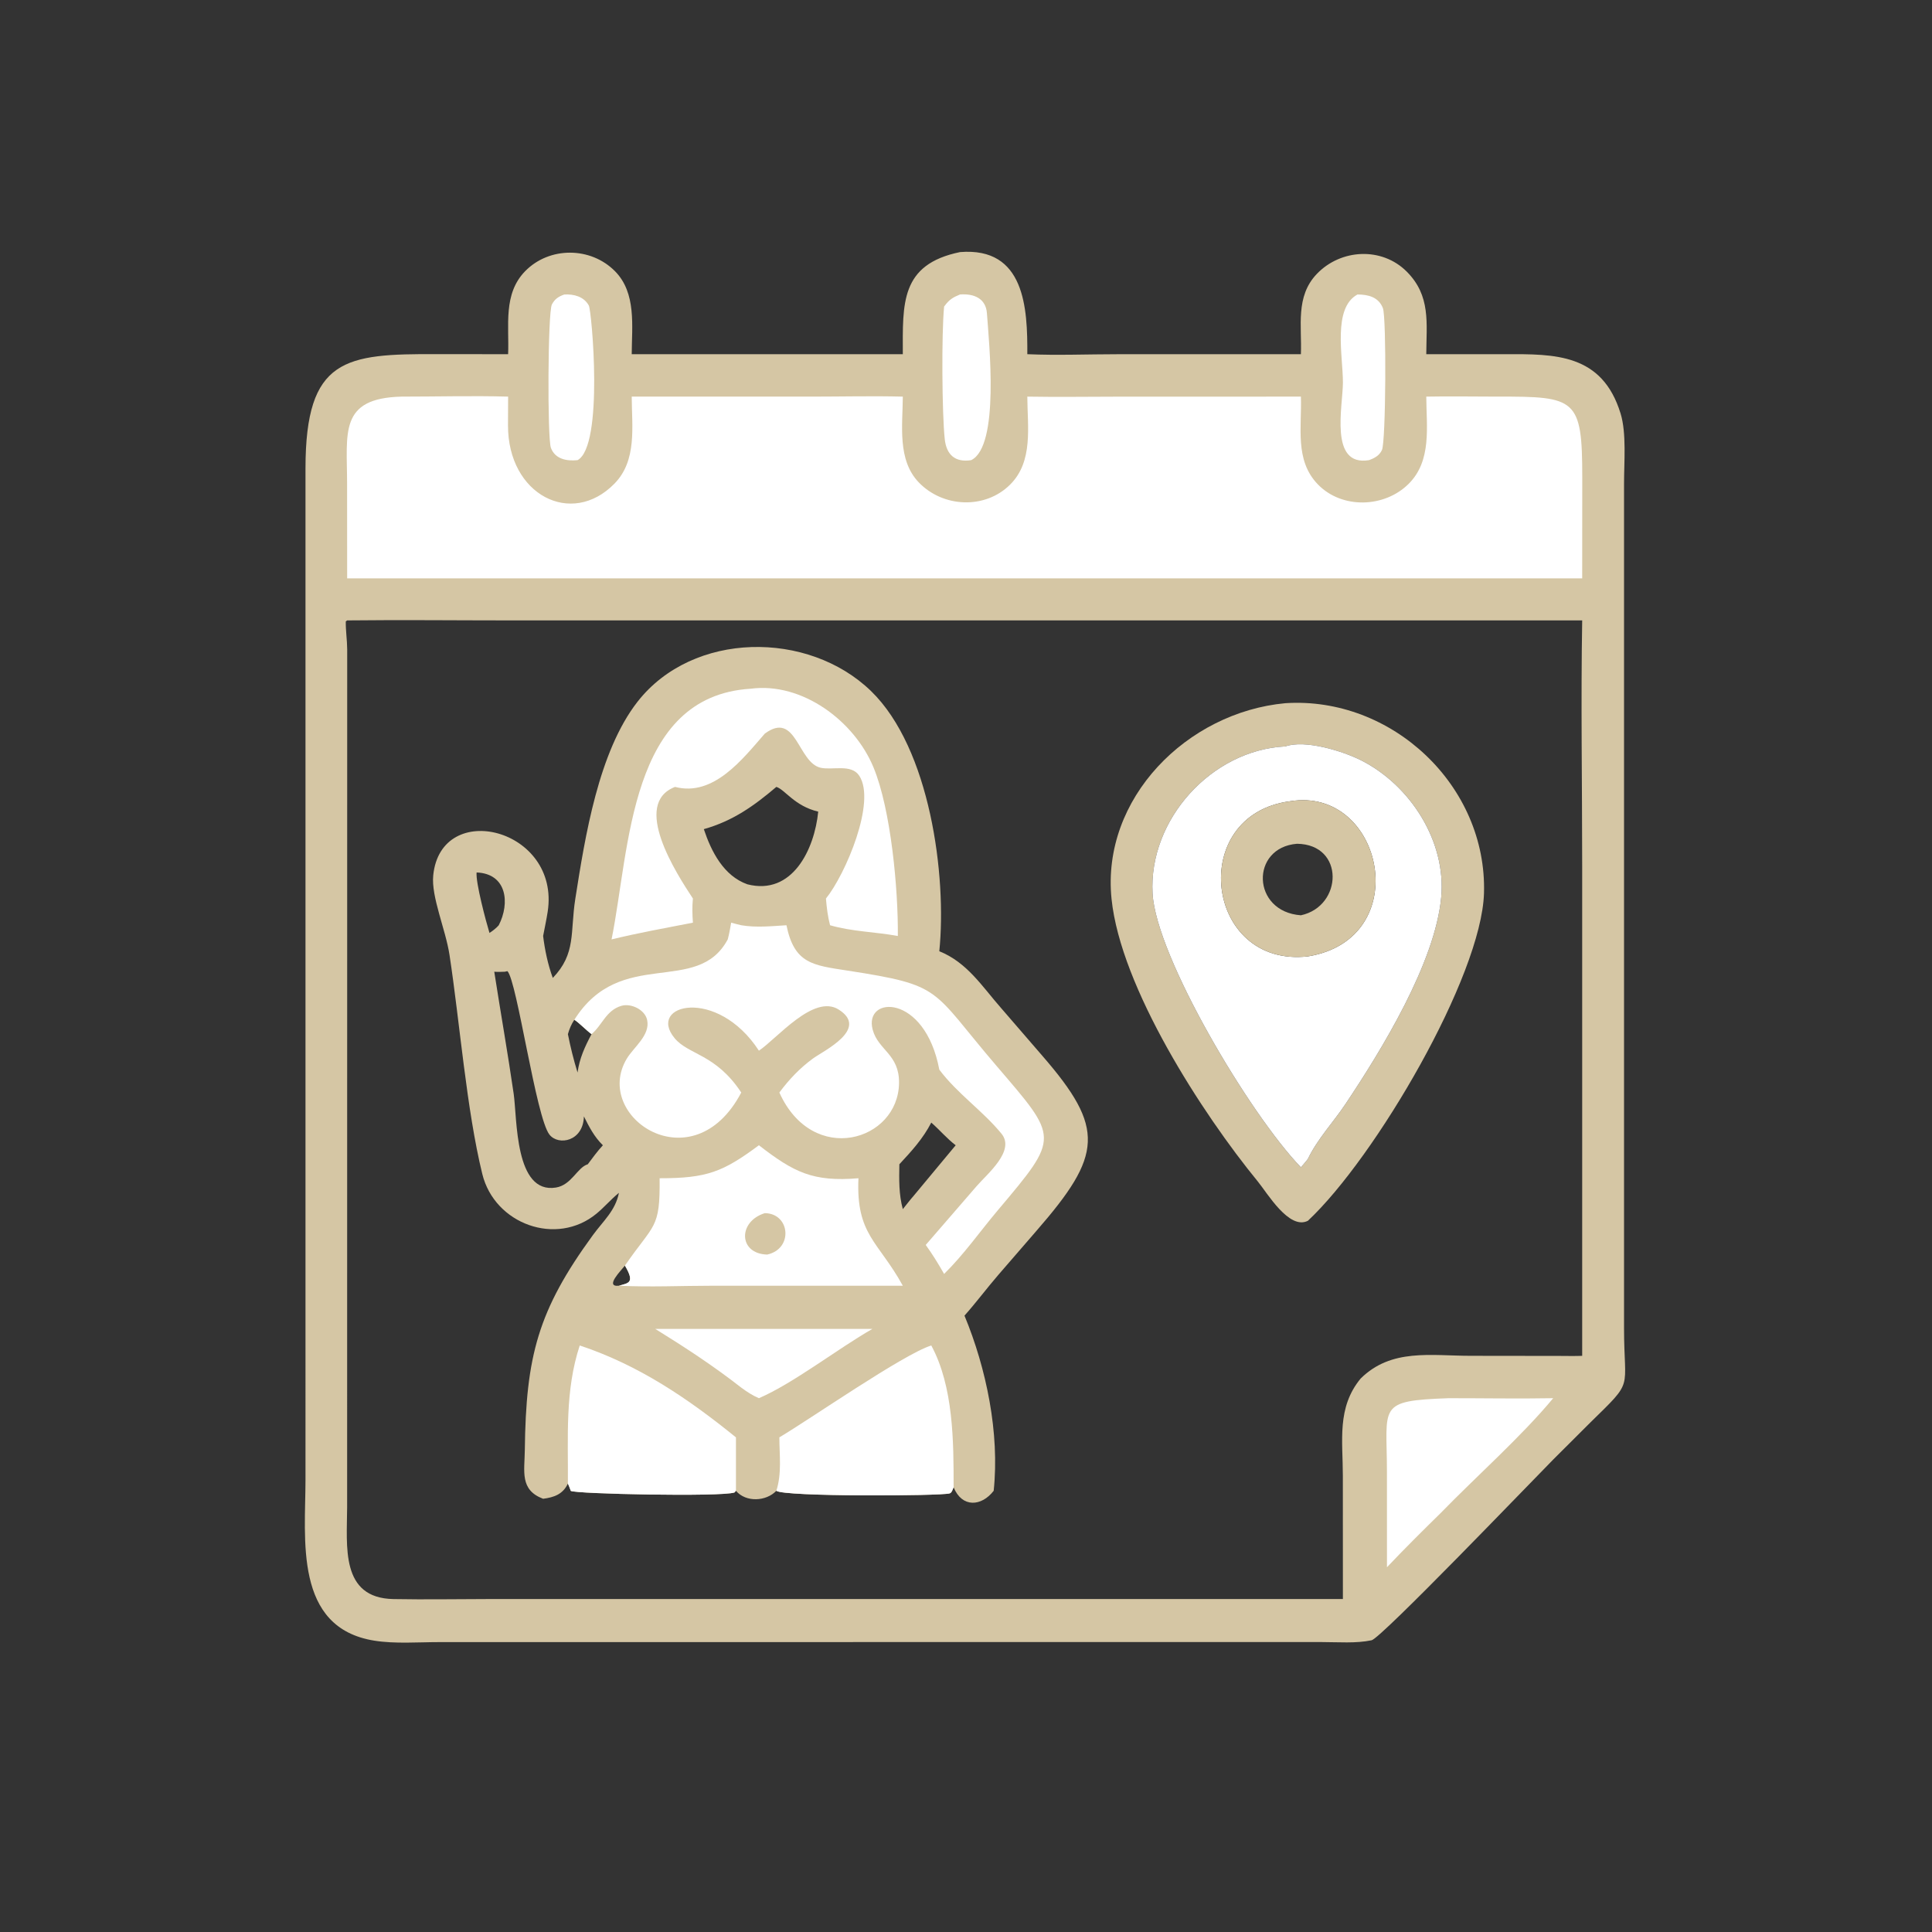
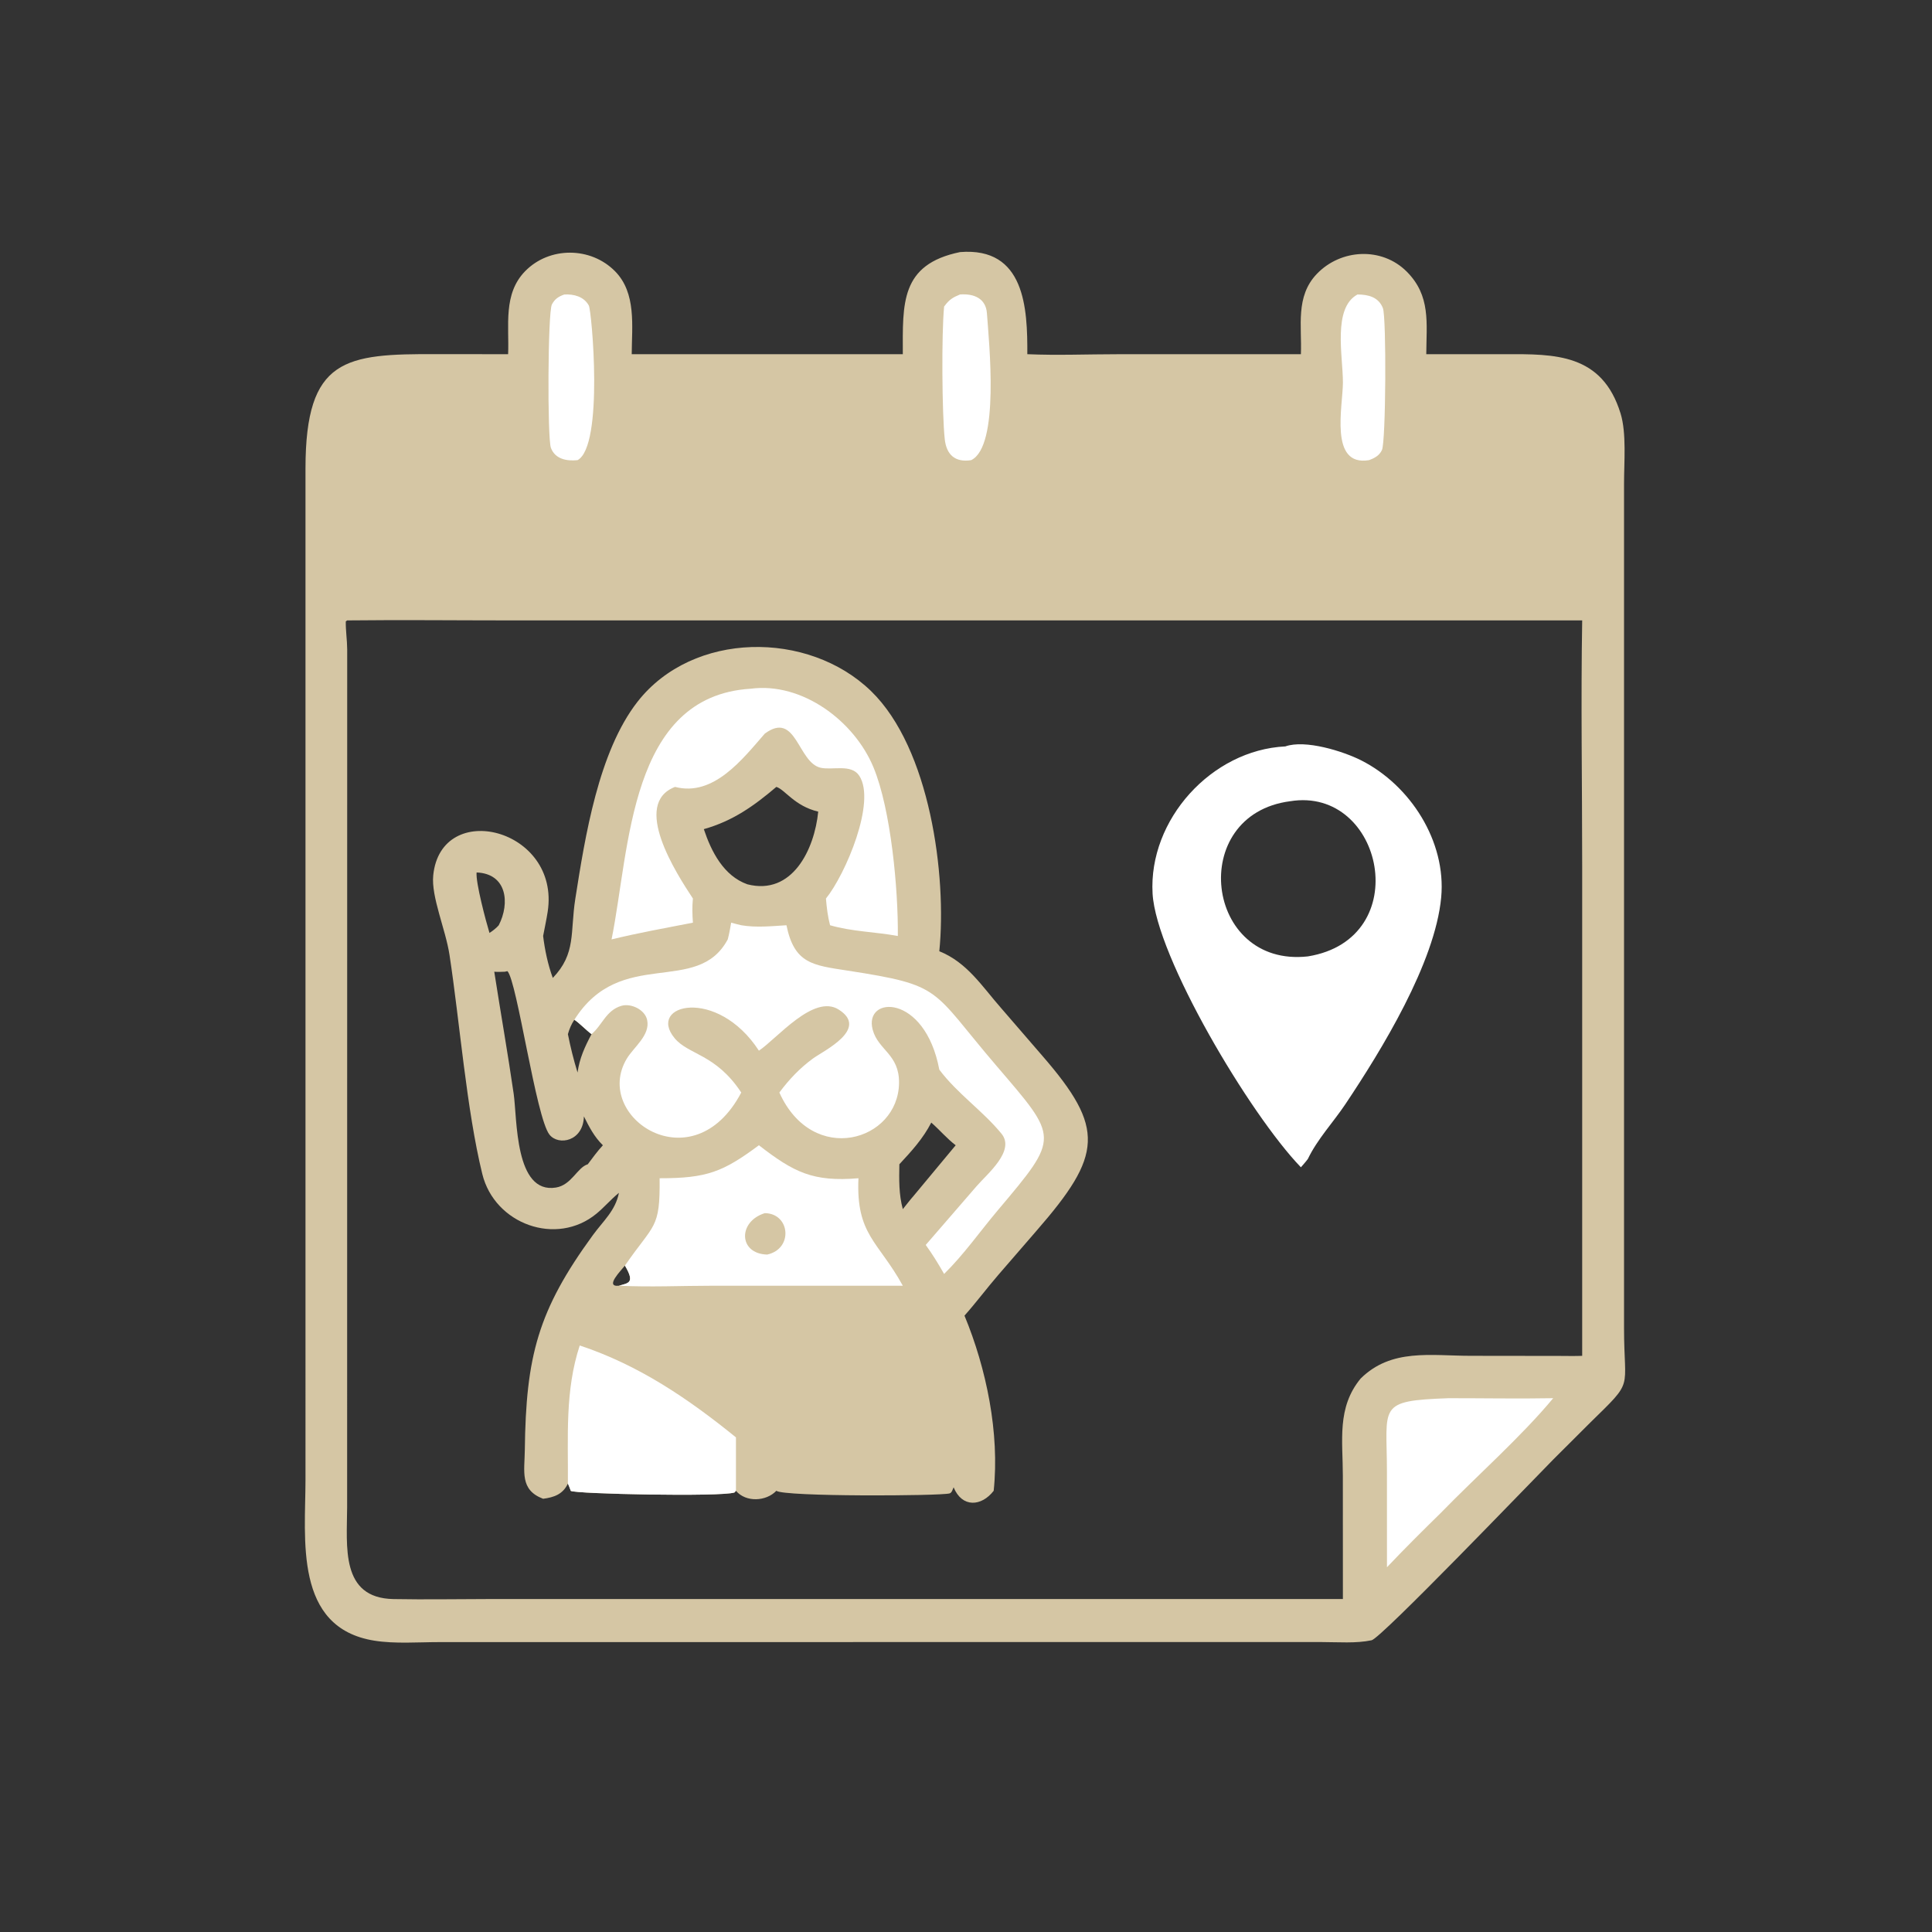
<svg xmlns="http://www.w3.org/2000/svg" width="512" height="512">
  <rect width="100%" height="100%" fill="#333333" stroke="none" />
  <path fill="#D5C6A4" d="M254.414 66.806C271.667 65.408 272.31 81.796 272.25 93.865C280.203 94.211 288.309 93.871 296.28 93.87L344.752 93.865C345.043 86.413 343.24 78.596 348.957 72.608C355.327 65.936 366.207 65.377 372.796 71.974C379.195 78.381 378.03 85.575 377.978 93.865L398.964 93.865C412.031 93.821 424.594 93.666 429.476 109.599C431.071 114.803 430.387 122.542 430.388 128.085L430.387 352.015C430.39 368.817 433.192 365.479 421.468 376.967L411.636 386.776C405.463 393.021 365.998 434.158 363.485 434.689C359.348 435.561 354.595 435.164 350.364 435.165L257.375 435.163L116.412 435.175C110.828 435.176 104.682 435.67 99.182 434.789C77.801 431.365 80.949 407.784 80.959 392.207L80.958 124.092C80.985 94.824 91.489 93.747 115.795 93.851L134.657 93.865C134.964 86.277 133.283 77.901 139.158 71.878C145.575 65.299 156.535 65.346 162.987 71.88C168.692 77.658 167.449 86.451 167.412 93.865L239.254 93.865C239.24 80.448 238.542 70.076 254.414 66.806ZM91.998 164.415L91.637 164.677C91.592 167.122 92 169.64 92.011 172.12L91.994 399.387C91.961 409.812 90.155 423.506 104.269 423.77C112.85 423.931 121.459 423.763 130.042 423.758L355.881 423.762L355.869 391.101C355.865 381.765 354.238 373.033 360.582 365.33C368.705 357.286 379.182 359.297 389.721 359.304L413.305 359.333C415.302 359.343 417.301 359.386 419.297 359.311L419.294 229.46C419.294 207.799 418.928 186.07 419.297 164.415L135.252 164.415C120.84 164.415 106.408 164.249 91.998 164.415Z" />
  <path fill="white" d="M149.58 78.039C152.107 77.925 154.728 78.583 156.046 80.968C156.809 82.352 160.07 118.183 153.057 121.944C150.23 122.238 147.112 121.694 145.993 118.682C145.037 116.108 145.167 82.83 146.253 80.698C146.995 79.241 148.066 78.547 149.58 78.039Z" />
  <path fill="white" d="M359.749 78.039C362.586 78.057 365.333 78.705 366.482 81.663C367.443 84.14 367.278 117.06 366.228 119.27C365.525 120.751 364.274 121.406 362.798 121.944C352.169 123.713 355.888 107.596 355.887 101.351C355.887 94.354 353.126 81.626 359.749 78.039Z" />
  <path fill="white" d="M254.414 78.039C258.136 77.758 261.269 79.118 261.544 83.007C262.102 90.891 264.97 118.262 257.375 121.944C253.059 122.624 250.815 120.437 250.373 116.416C249.639 109.742 249.491 88.421 250.198 81.247L250.342 81.055C251.569 79.385 252.551 78.803 254.414 78.039Z" />
  <path fill="white" d="M383.887 370.537C393.122 370.531 402.379 370.707 411.612 370.537C403.161 380.732 391.169 391.315 381.759 401.006C376.953 405.718 372.188 410.448 367.561 415.337L367.553 390.125C367.554 372.464 364.799 371.234 383.887 370.537Z" />
-   <path fill="white" d="M106.385 105.109C115.79 105.113 125.261 104.842 134.657 105.109L134.626 112.758C134.599 131.114 151.424 139.832 162.842 128.165C168.875 122 167.438 113.003 167.412 105.109L215.073 105.109C223.12 105.108 231.213 104.907 239.254 105.109C239.216 112.696 237.748 121.876 243.497 127.852C249.907 134.516 261.032 135.04 267.684 128.434C273.894 122.266 272.279 113.054 272.25 105.109C280.418 105.257 288.611 105.117 296.783 105.116L344.752 105.109C345.031 113.159 343.043 121.967 349.25 128.368C355.64 134.958 366.906 134.594 373.302 128.228C379.485 122.076 378.017 113.077 377.978 105.109C384.268 104.987 390.583 105.106 396.875 105.109C417.652 105.053 419.317 105.595 419.316 126.502L419.297 153.268L91.998 153.268L91.982 128.239C91.979 114.684 89.771 105.531 106.385 105.109Z" />
-   <path fill="#D5C6A4" d="M340.624 186.353C368.875 184.514 394.118 208.217 393.273 236.707C392.62 258.74 364.493 306.796 346.604 323.521C341.632 326.048 335.858 316.188 333.351 313.13C318.6 295.138 296.984 261.687 294.571 238.233C291.827 211.56 314.587 188.766 340.624 186.353ZM340.624 197.808C321.057 198.749 304.349 217.24 305.445 236.793C306.384 253.557 331.208 295.314 344.752 309.343C345.376 308.615 346.043 307.899 346.604 307.122C349.131 301.862 353.294 297.465 356.525 292.639C366.118 278.304 380.315 255.154 381.93 237.824C383.312 222.979 373.756 208.104 360.739 201.509C355.94 199.078 345.885 195.935 340.624 197.808Z" />
  <path fill="white" d="M340.624 197.808C345.885 195.935 355.94 199.078 360.739 201.509C373.756 208.104 383.312 222.979 381.93 237.824C380.315 255.154 366.118 278.304 356.525 292.639C353.294 297.465 349.131 301.862 346.604 307.122C346.043 307.899 345.376 308.615 344.752 309.343C331.208 295.314 306.384 253.557 305.445 236.793C304.349 217.24 321.057 198.749 340.624 197.808ZM341.905 212.334C314.529 215.881 319.242 256.51 346.604 253.454C375.181 248.818 366.619 208.319 341.905 212.334Z" />
-   <path fill="#D5C6A4" d="M341.905 212.334C366.619 208.319 375.181 248.818 346.604 253.454C319.242 256.51 314.529 215.881 341.905 212.334ZM343.73 223.606C331.313 224.586 331.639 241.612 344.752 242.562C355.852 240.188 356.415 223.766 343.73 223.606Z" />
  <path fill="#D5C6A4" d="M146.499 259.16C152.729 252.684 151.061 247.124 152.466 238.175C155.037 221.803 158.596 199.221 168.954 185.964C183.607 167.211 214.234 167.022 230.847 183.154C246.484 198.337 250.943 232.071 248.926 252.087C256.299 255.049 260.236 261.377 265.296 267.143L276.275 279.848C292.923 299.041 292.167 306.092 274.692 326.158L264.574 337.848C261.517 341.39 258.703 345.165 255.599 348.659C261.401 362.653 264.939 379.79 263.336 395.075C260.107 399.258 254.959 399.63 252.716 394.151C252.48 394.665 252.262 395.595 251.661 395.767C249.207 396.472 207.753 396.678 205.739 395.075C203.043 397.916 197.659 398.198 195.034 395.075L194.653 395.522C191.148 396.731 152.159 395.9 151.263 395.092C151.038 394.428 150.783 393.804 150.499 393.163C149.161 396.027 146.792 396.815 143.934 397.191C137.698 394.845 139.016 389.93 139.082 384.3C139.374 359.406 142.557 347.278 157.103 327.341C159.861 323.561 163.093 320.85 164.02 316.12L163.772 316.323C161.785 317.976 160.1 319.955 158.114 321.6C147.483 330.406 131.073 324.41 127.815 311.125C123.627 294.053 121.836 270.813 119.121 253.044C118.081 246.236 114.237 237.674 114.811 231.977C116.865 211.624 148.539 219.541 145.141 241.616C144.81 243.765 144.335 245.908 143.934 248.047C144.375 251.707 145.208 255.695 146.499 259.16ZM205.739 208.537C199.761 213.612 194.183 217.574 186.522 219.731C188.506 225.704 191.783 232.122 198.069 234.353C209.982 237.39 215.851 225.09 216.836 215.091C210.524 213.6 208.018 209.228 205.739 208.537ZM133.832 257.516C132.881 257.548 131.935 257.599 130.985 257.516C132.661 268.294 134.563 279.051 136.127 289.843C137.083 296.442 136.368 316.515 147.335 314.711C151.489 314.028 152.969 309.392 155.765 308.544C157.052 306.82 158.317 305.096 159.77 303.506C157.486 301.28 156.151 298.678 154.739 295.851C154.578 302.48 148.008 303.71 145.615 300.69C142.038 296.175 137.036 260.059 134.485 257.376C134.288 257.413 134.012 257.434 133.832 257.516ZM246.799 297.497C244.585 301.786 241.595 305.036 238.341 308.544C238.265 312.599 238.187 316.484 239.254 320.434C240.204 319.299 241.086 318.075 242.068 316.975L253.265 303.506C250.901 301.701 249.026 299.438 246.799 297.497ZM126.302 231.211C126.027 233.868 128.802 244.233 129.717 247.242C130.637 246.62 131.439 246.041 132.177 245.199C135.185 239.336 134.353 231.527 126.302 231.211ZM152.208 270.247C151.398 271.447 150.899 272.673 150.499 274.062C151.182 277.495 152.026 280.889 153.057 284.235C153.574 280.456 154.979 277.408 156.76 274.062C155.286 272.962 153.417 271.003 152.208 270.247ZM164.02 340.727C166.447 340.011 168.399 340.097 165.608 335.402C164.656 336.635 160.117 341.135 164.02 340.727Z" />
-   <path fill="white" d="M211.043 352.181L231.183 352.181C222.019 357.411 210.282 366.585 201.119 370.537C199.385 369.791 197.952 368.85 196.44 367.734C189.142 362.03 181.528 357.046 173.658 352.181L211.043 352.181Z" />
-   <path fill="white" d="M246.799 356.566C252.686 367.446 252.733 382.075 252.716 394.151C252.48 394.665 252.262 395.595 251.661 395.767C249.207 396.472 207.753 396.678 205.739 395.075C207.219 390.47 206.55 385.661 206.539 380.915C214.602 376.142 239.459 358.842 246.799 356.566Z" />
  <path fill="white" d="M153.638 356.566C169.321 361.781 182.295 370.599 195.034 380.915L195.034 395.075L194.653 395.522C191.148 396.731 152.159 395.9 151.263 395.092C151.038 394.428 150.783 393.804 150.499 393.163C150.586 380.764 149.692 368.543 153.638 356.566Z" />
  <path fill="white" d="M201.119 303.506C210.378 310.674 215.44 313.257 227.498 312.248C226.824 327.258 232.773 328.926 239.254 340.727L188.773 340.732C180.571 340.734 172.194 341.131 164.02 340.727C166.447 340.011 168.399 340.097 165.608 335.402C173.38 324.11 174.951 325.836 174.806 312.248C187.381 312.261 191.624 310.548 201.119 303.506Z" />
  <path fill="#D5C6A4" d="M202.681 321.496C209.412 321.568 210.277 330.958 203.314 332.473C195.705 332.276 195.492 323.737 202.681 321.496Z" />
  <path fill="white" d="M198.935 182.518C212.643 180.719 226.407 191.103 231.477 203.341C236.138 214.594 238.058 235.821 237.935 248.047C232.037 246.956 225.733 246.885 219.976 245.199C219.363 242.879 219.082 240.509 218.885 238.123C224.042 231.751 232.288 212.455 227.698 205.561C225.59 202.394 220.653 204.157 217.516 203.471C211.393 202.132 211.078 188.22 202.681 194.415C196.821 201.135 189.111 211.217 178.89 208.537C167.294 213.024 179.24 231.467 183.629 238.123C183.407 240.28 183.471 242.355 183.629 244.514C176.446 245.91 169.183 247.224 162.072 248.95C166.965 224.714 166.707 184.519 198.935 182.518Z" />
  <path fill="white" d="M193.768 244.514C194.642 244.78 195.554 244.973 196.44 245.199C200.466 245.876 204.372 245.441 208.417 245.199C210.511 255.407 215.379 255.795 224.616 257.221C250.144 261.165 246.545 261.963 264.014 282.386C280.594 301.768 280.974 301.106 264.409 320.761C259.69 326.36 255.436 332.466 250.198 337.61C248.696 334.96 247.115 332.396 245.328 329.924L258.789 314.369C261.583 311.124 269.136 304.995 265.403 300.436C260.423 294.356 253.731 289.865 248.926 283.47C245.107 263.162 228.828 263.83 231.271 272.885C232.739 278.33 238.341 279.353 238.255 286.994C238.081 302.415 215.398 309.183 206.539 289.532C209.093 286.086 211.982 283.04 215.456 280.508C218.304 278.433 230.421 272.696 222.253 267.539C215.62 263.352 205.93 275.221 201.119 278.44C190.017 261.397 171.332 266.139 178.78 275.13C182.459 279.571 189.669 279.269 196.44 289.532C183.633 313.915 156.88 295.958 166.104 280.561C167.96 277.463 172.357 274.357 171.502 270.31C170.924 267.574 167.239 265.803 164.669 266.557C160.598 267.751 159.581 271.721 156.76 274.062C155.286 272.962 153.417 271.003 152.208 270.247C164.511 250.735 184.777 264.048 192.859 248.95C193.261 247.493 193.502 246.001 193.768 244.514Z" />
</svg>